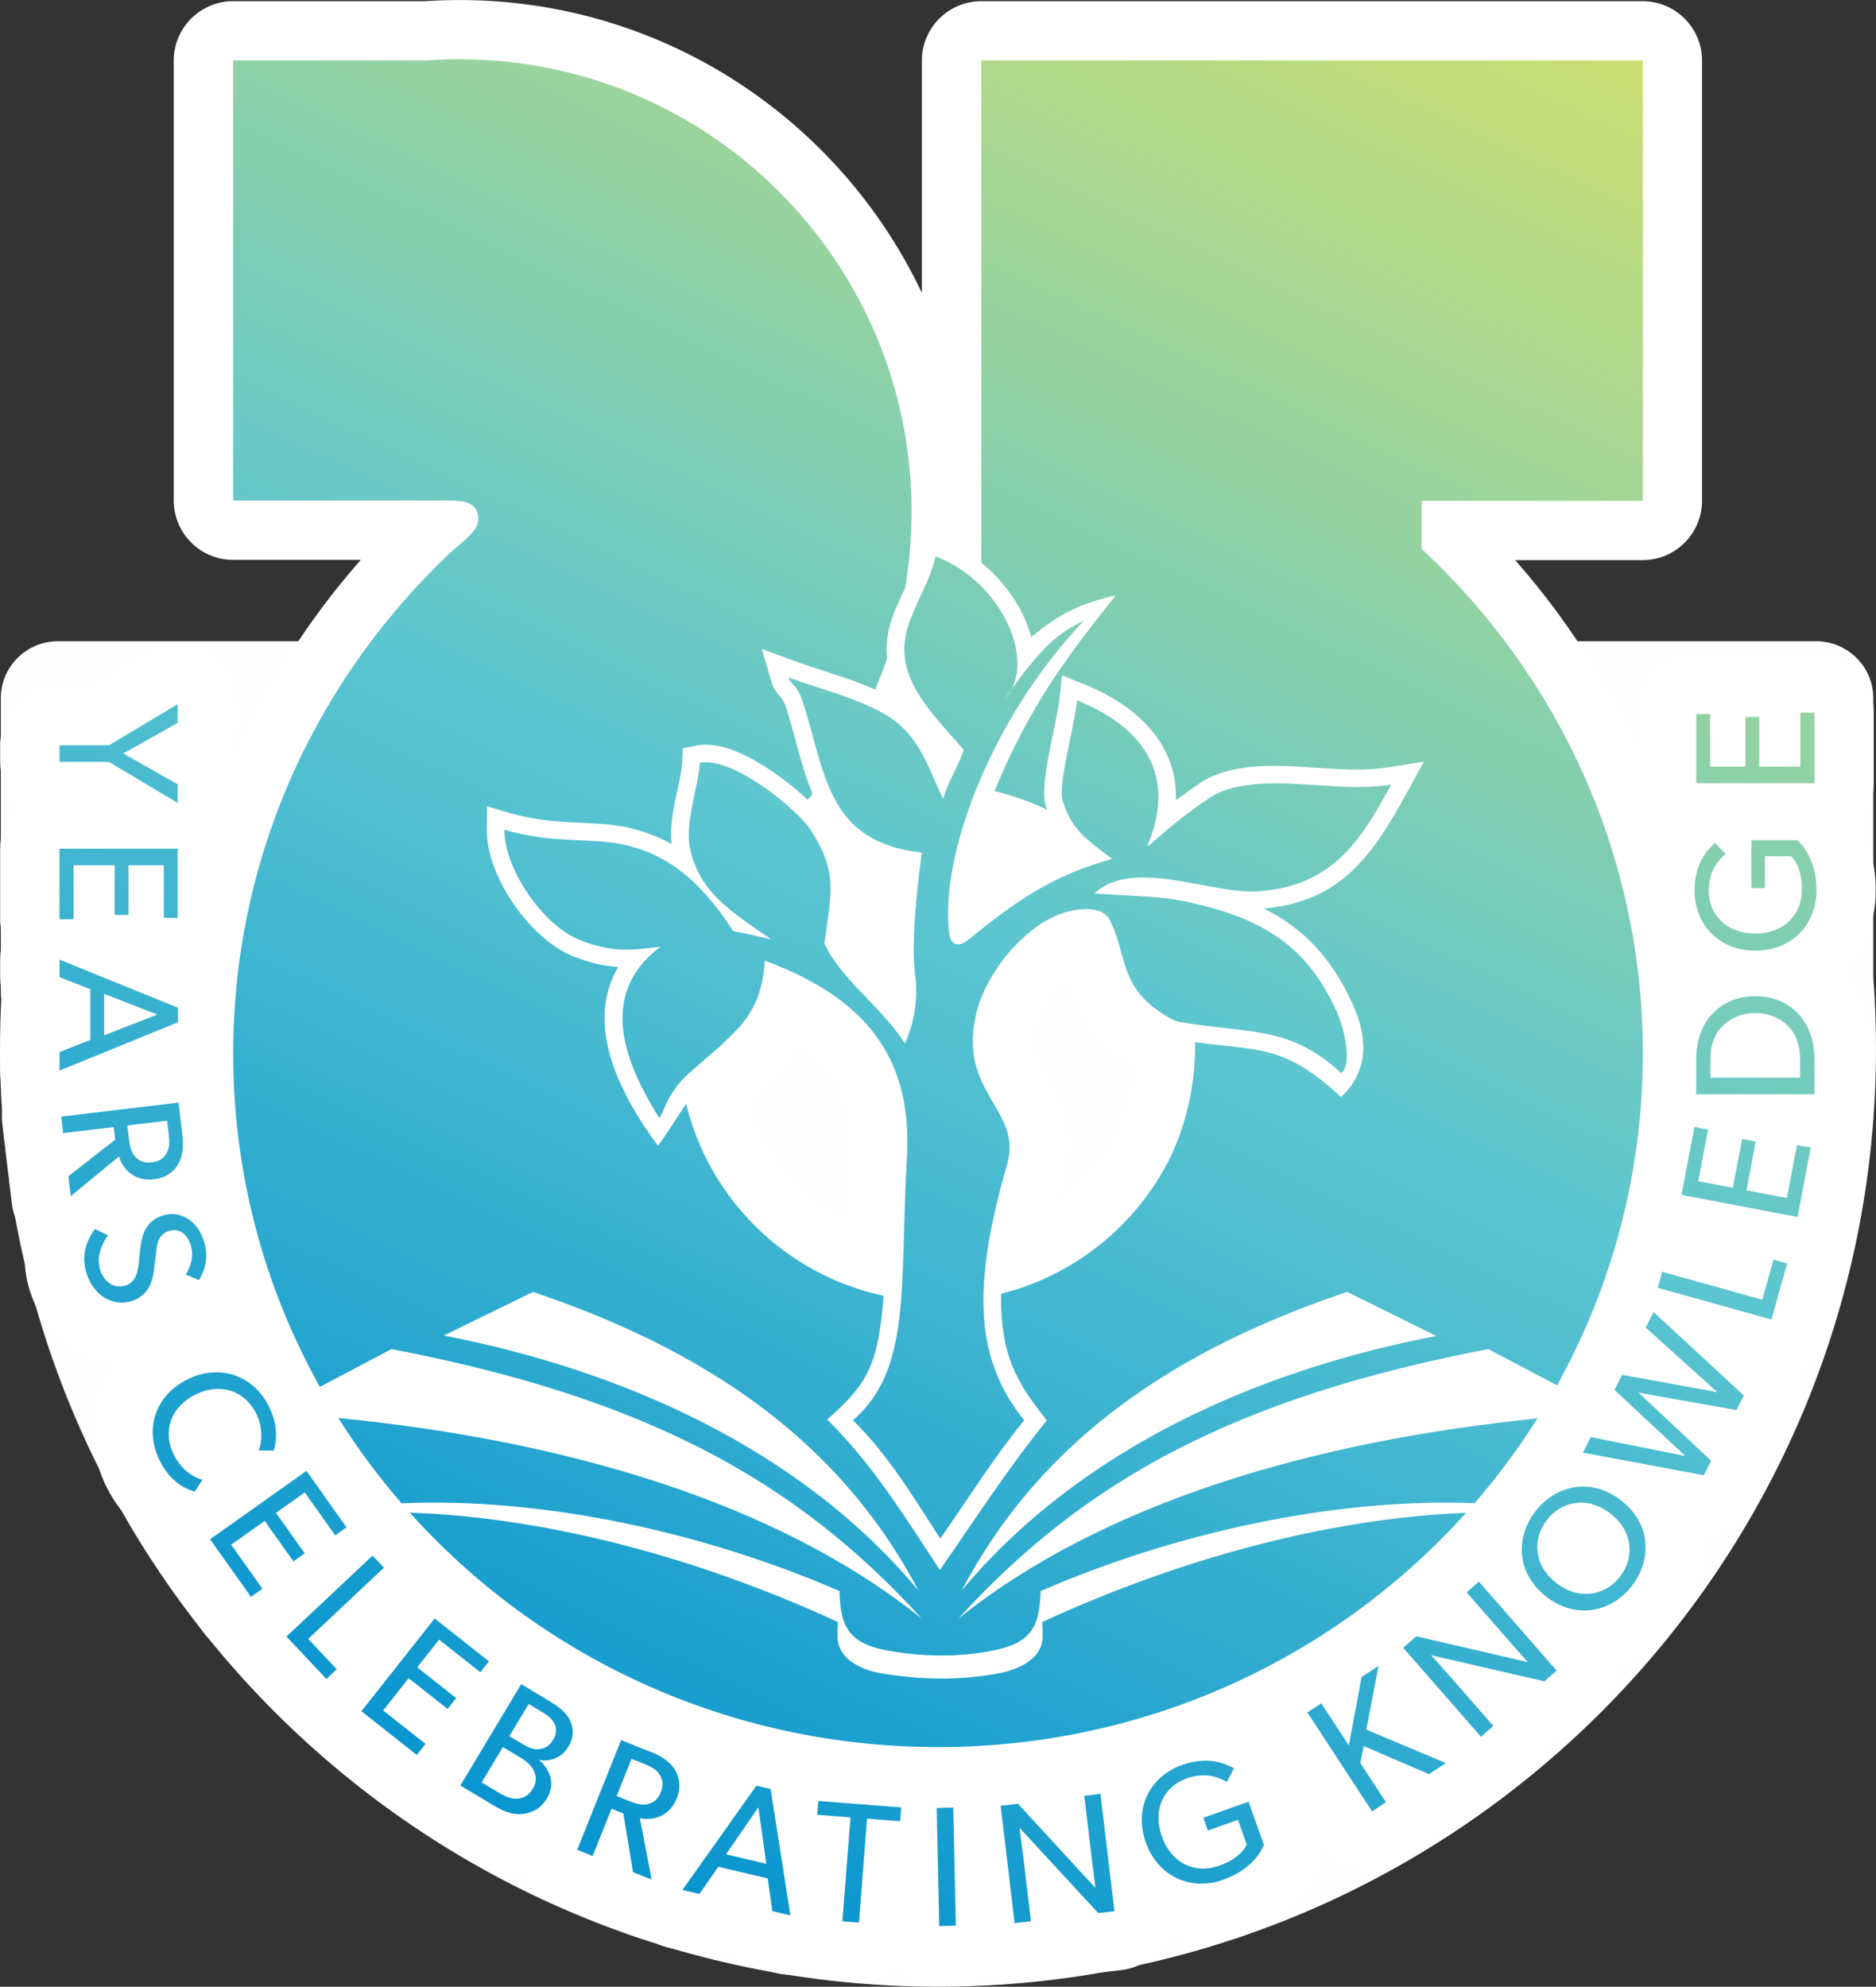
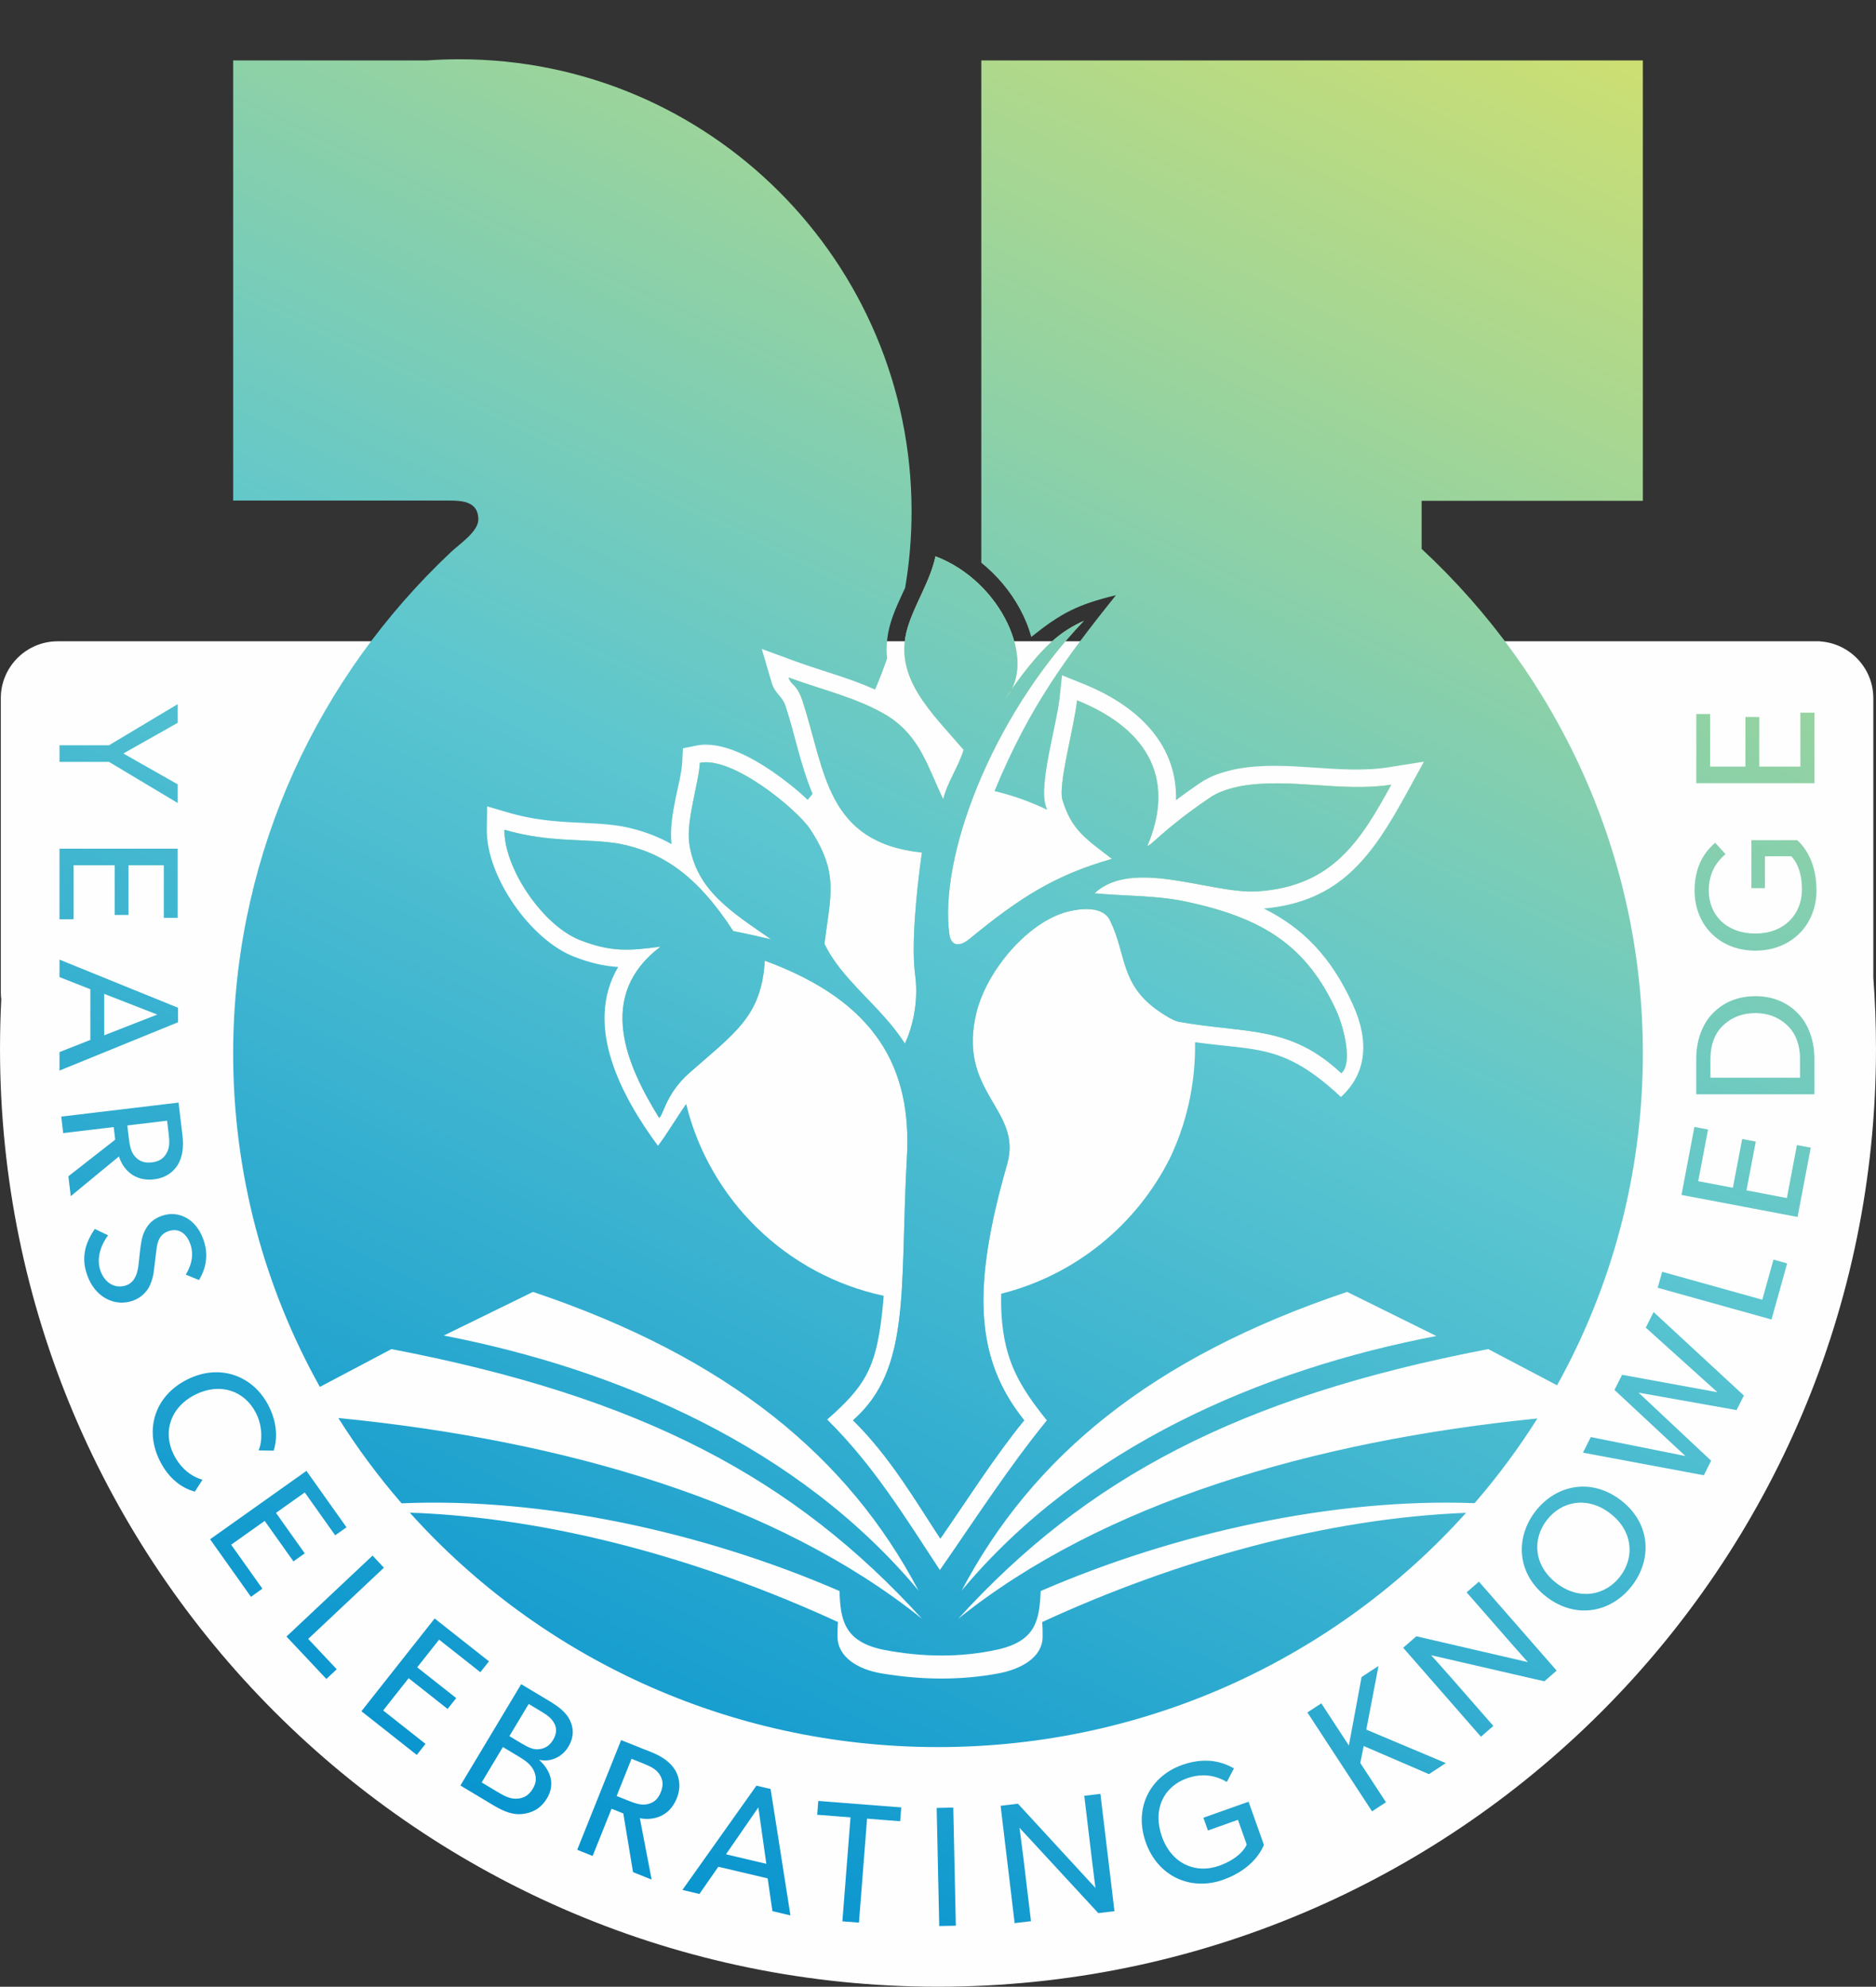
<svg xmlns="http://www.w3.org/2000/svg" xmlns:xlink="http://www.w3.org/1999/xlink" xml:space="preserve" width="50.692mm" height="53.686mm" version="1.1" style="shape-rendering:geometricPrecision; text-rendering:geometricPrecision; image-rendering:optimizeQuality; fill-rule:evenodd; clip-rule:evenodd" viewBox="0 0 977.3 1035.01">
  <rect x="0" y="0" width="977.3" height="1035.01" fill="#333333" stroke="none" />
  <defs>
    <style type="text/css">
   
    .str0 {stroke:#FEFEFE;stroke-width:1.47;stroke-miterlimit:22.926}
    .fil0 {fill:#FEFEFE}
    .fil3 {fill:white}
    .fil1 {fill:url(#id0)}
    .fil4 {fill:url(#id1)}
    .fil2 {fill:url(#id2)}
   
  </style>
    <linearGradient id="id0" gradientUnits="userSpaceOnUse" x1="728.13" y1="-30.19" x2="249.19" y2="971.24">
      <stop offset="0" style="stop-opacity:1; stop-color:#CDDF72" />
      <stop offset="0.502" style="stop-opacity:1; stop-color:#5CC6D0" />
      <stop offset="1" style="stop-opacity:1; stop-color:#0492CF" />
    </linearGradient>
    <linearGradient id="id1" gradientUnits="userSpaceOnUse" xlink:href="#id0" x1="728.13" y1="-30.19" x2="249.19" y2="971.25">
  </linearGradient>
    <linearGradient id="id2" gradientUnits="userSpaceOnUse" x1="475.08" y1="299.38" x2="410.22" y2="945.92">
      <stop offset="0" style="stop-opacity:1; stop-color:#CDDF72" />
      <stop offset="0.6" style="stop-opacity:1; stop-color:#5CC6D0" />
      <stop offset="1" style="stop-opacity:1; stop-color:#0492CF" />
    </linearGradient>
  </defs>
  <g id="Layer_x0020_1">
    <g id="_1848110183376">
      <path class="fil0 str0" d="M946.3 334.83c15.88,0 28.87,12.99 28.87,28.86l0 145.59c0.93,12.24 1.39,24.61 1.39,37.08 0,269.47 -218.44,487.91 -487.91,487.91 -269.47,0 -487.91,-218.45 -487.91,-487.91 0,-8.61 0.22,-17.17 0.66,-25.67 -0.16,-1.24 -0.24,-2.5 -0.24,-3.79l0 -153.22c0,-15.87 12.99,-28.86 28.87,-28.86l916.28 0z" />
      <g>
        <g>
-           <path class="fil1" d="M500.97 828.63c62.39,-74.77 156.11,-115.19 247.3,-132.62l-46.48 -22.98c-102.3,34.34 -164.19,86.14 -200.82,155.6zm-379.51 -797.14l0 229.29 112.94 0c6.65,0.02 14.77,0.6 14.77,9.83 0,6.33 -9.72,12.72 -14.33,17.07 -68.52,64.52 -111.7,154.89 -113.33,255.22l-0.05 0.09 0 0.19c0,0.61 0.02,1.21 0.03,1.82 -0.01,1.11 -0.02,2.22 -0.03,3.32l0 0.48c0,62.98 16.38,122.19 45.16,173.74l37.3 -19.7c130.59,25.01 209.9,67.44 276.33,140.45 -75.66,-60.72 -186.09,-92.97 -304.01,-104.54 9.85,15.65 20.87,30.5 32.95,44.44 73.34,-3.19 156.93,14.82 228.12,45.69 0.51,14.41 2.02,26.28 22.73,30.56 20.71,4.05 40.66,4.05 59.36,0 20.71,-4.54 21.99,-15.91 22.74,-30.56 70.5,-30.57 153.18,-48.53 226.02,-45.77 12,-13.85 22.94,-28.6 32.73,-44.13 -117.05,11.77 -226.53,43.99 -301.7,104.32 66.43,-73.01 145.75,-115.44 276.08,-140.45l35.86 18.86c28.49,-51.36 44.69,-110.27 44.69,-172.9 0,-103.58 -44.29,-196.95 -115.24,-262.84l0 -25.06 115.24 0 0 -229.4 -115.24 0 -229.4 0 0 156.61 0 105.05c8.15,6.57 15.03,14.76 20.01,23.88 2.49,4.55 4.59,9.57 6.02,14.78 15.8,-12.61 24.21,-16.87 44.1,-21.74 -25.53,32 -45,57.8 -63.25,102.05 9.58,2.27 18.76,5.56 27.43,9.74 -0.25,-0.72 -0.5,-1.46 -0.73,-2.22 -3.56,-11.33 5.76,-42.22 7.21,-55.77l1.29 -12.08 11.27 4.55c30.28,12.23 48.85,33.02 48.09,60.54 3.92,-2.95 7.9,-5.78 11.9,-8.51 5.76,-4.18 12.8,-6.33 19.82,-7.79l0.26 -0.05c26.54,-4.73 53.01,3.24 78.74,-0.8l18.44 -2.9 -8.97 16.37c-18.03,32.91 -34.65,56.6 -74.46,60.12 20.13,9.95 35.17,25.11 46.48,50.18 8.92,19.77 6.62,36.29 -6.29,47.98 -29.69,-27.76 -43.52,-24.01 -76,-28.54 0.01,0.65 0.02,1.3 0.02,1.96 0,21.05 -4.68,40.77 -13.04,58.32 -17.39,34.84 -49.39,61.1 -87.98,70.77 -0.09,3.71 -0.04,7.38 0.19,10.99 1.51,23.91 9.2,37.04 23.61,55.01 -20.03,24.55 -37.56,51.89 -55.73,77.94 -18.34,-27.9 -34.65,-54.64 -58.7,-78.39 19.63,-17.2 25.12,-26.65 28.38,-53.58 0.44,-3.61 0.78,-7.25 1.05,-10.9 -50.59,-10.78 -90.69,-49.89 -102.91,-99.93 -4.97,7.06 -10.01,15.67 -14.7,21.79 -18.75,-25.38 -38.85,-62.42 -20.69,-93.15 -7.18,-0.42 -14.27,-1.98 -22.93,-5.32 -22.73,-8.76 -45.85,-41.82 -45.54,-66.27l0.15 -12.07 11.59 3.38c10.21,2.98 20.19,4.22 30.76,4.83 9.45,0.54 19.07,0.6 28.49,2.29 9.44,1.87 17.76,4.98 25.25,9.13 -0.91,-7.71 0.62,-16.4 2.14,-23.94 1.16,-5.76 3.14,-13.04 3.42,-18.82l0.35 -7.11 6.97 -1.43c13.13,-2.7 29.14,6.29 39.61,13.46 5.35,3.66 12.47,9.11 18.45,14.8 0.85,-1.05 1.71,-2.11 2.56,-3.19 -6.14,-14.39 -9.14,-30.59 -13.94,-45.32 -1.98,-6.07 -5.58,-6.42 -7.4,-12.63l-5.14 -17.49 17.11 6.29c13.93,5.12 28.39,8.78 41.93,14.89 2.28,-5.31 4.37,-10.71 6.26,-16.21 -0.61,-5.84 -0.11,-11.86 1.71,-18.13 1.85,-6.37 4.83,-12.53 7.68,-18.67 2.2,-12.94 3.35,-26.24 3.35,-39.81 0,-130.09 -105.46,-235.55 -235.55,-235.55 -5.73,0 -11.41,0.21 -17.04,0.61l-100.85 0zm367.58 878.67l-0.38 0.01 -0.01 0c-109.55,0 -207.88,-47.23 -275.16,-122.12 73.58,2.49 152.6,24.48 223.07,56.99 -0.25,2.52 -0.25,5.05 -0.25,7.59 0,10.6 10.61,17.18 23.24,19.2 21.22,3.53 41.17,3.53 60.37,0 12.38,-2.28 23.24,-8.6 23.24,-19.2 0,-2.54 0,-5.06 -0.25,-7.59 69.75,-32.18 147.88,-54.06 220.82,-56.91 -67.2,74.75 -165.34,121.92 -274.69,122.03zm-10.55 -81.53c-62.39,-74.77 -156.1,-115.19 -247.29,-132.86l46.48 -22.74c102.05,34.34 164.19,86.14 200.81,155.6z" />
          <path class="fil2" d="M533.56 739.93c-25.52,-31.83 -27.53,-68.68 -8.84,-133.6 8.08,-28.54 -26.52,-37.14 -15.91,-79.31 5.56,-21.74 26.77,-46.73 47.24,-52.04 7.83,-2.02 18.69,-2.79 22.23,4.54 8.84,18.19 5.05,33.35 25.76,47.5 2.53,1.76 7.33,4.79 10.1,5.29 35.37,6.31 57.59,1.51 84.62,26.78 6.32,-5.55 0.76,-25.01 -2.27,-31.83 -15.66,-34.6 -38.39,-49 -78.81,-57.59 -15.41,-3.28 -31.58,-2.78 -47.49,-4.3 19.96,-18.69 60.62,0.51 84.88,-1.01 39.15,-2.53 53.79,-26.52 69.71,-55.57 -25.77,4.04 -53.05,-3.78 -78.55,0.77 -6.07,1.26 -11.88,3.03 -16.42,6.32 -23.75,16.16 -30.31,25 -32.08,24.75 13.89,-32.58 2.78,-59.87 -36.63,-75.78 -1.51,14.15 -10.1,44.21 -7.58,52.04 4.79,15.4 11.62,19.7 25.77,30.56 -29.3,8.33 -47.49,19.7 -74.52,41.92 -5.05,4.04 -9.09,3.29 -10.1,-2.02 -5.82,-40.16 21.47,-113.16 69.96,-163.93 -11.87,5.55 -21.47,12.12 -40.92,40.41 16.93,-18.69 -1.76,-60.88 -36.37,-74.01 -2.77,13.13 -10.86,24.76 -14.65,37.63 -7.33,25.52 12.38,43.44 29.3,63.15 -2.27,8.09 -8.58,17.17 -10.61,25.77 -8.08,-16.67 -11.87,-32.59 -29.04,-43.45 -15.41,-9.35 -34.36,-13.64 -51.53,-19.96 1.26,4.3 4.29,3.03 7.32,12.38 11.87,36.38 12.13,73.51 62.14,78.81 -3.03,21.21 -5.55,48.75 -3.53,63.66 2.02,14.9 -1.76,28.28 -5.31,35.87 -12.63,-19.72 -32.84,-32.84 -41.93,-52.04 3.29,-25.77 7.58,-36.88 -7.57,-59.87 -6.82,-10.11 -40.16,-37.89 -57.34,-34.36 -0.51,10.35 -7.08,29.55 -5.56,41.69 3.53,24.74 21.97,35.87 42.69,50.26 -6.57,-1.51 -13.13,-3.02 -19.7,-4.3 -19.2,-29.55 -37.39,-41.16 -59.11,-45.46 -16.93,-3.02 -35.87,-0.25 -60.12,-7.33 -0.25,19.96 19.95,50.02 39.66,57.59 15.66,6.06 25.01,5.55 41.67,3.29 -33.84,25.51 -17.68,61.89 -0.76,89.16 2.27,-1.25 3.29,-12.38 15.92,-23.5 23.74,-20.95 37.38,-29.29 39.15,-58.34 57.84,21.21 76.79,55.82 74.01,102.81 -3.79,67.95 2.53,109.84 -28.04,136.62 19.45,19.2 32.84,42.43 45.47,61.63 13.39,-19.2 28.04,-42.43 43.7,-61.63z" />
-           <path class="fil0" d="M92.56 408.59l-28.28 -16.06 28.28 -15.97 0 -9.72 -35.77 21.41 -25.78 0 0 8.65 25.78 0 35.77 21.41 0 -9.72zm-54.24 70.28l0 -28.1 21.41 0 0 25.87 7.23 0 0 -25.87 18.38 0 0 27.39 7.22 0 0 -36.04 -61.55 0 0 36.76 7.31 0zm54.42 53.69l0 -7.58 -61.73 -25.07 0 9.1 16.06 6.34 0 26.41 -16.06 6.33 0 9.63 61.73 -25.16zm-38.45 -14.81l27.66 10.8 -27.66 10.79 0 -21.59zm7.67 84.71c2.01,6.32 7.69,13.19 18.4,11.9 5.58,-0.67 9.73,-3.5 12.22,-7.48 2.4,-3.97 3.22,-9.1 2.49,-15.21l-2.06 -17.27 -61.12 7.31 1.03 8.59 26.31 -3.15 0.78 6.56 -24.41 19.09 1.24 10.36 25.11 -20.7zm17.17 3.07c-3.72,0.44 -6.34,-0.41 -8.7,-2.91 -2.28,-2.51 -2.84,-5.77 -3.35,-10.02l-0.75 -6.29 20.73 -2.48 0.75 6.29c0.51,4.25 0.72,7.55 -0.99,10.54 -1.62,2.98 -4.05,4.44 -7.68,4.87zm-11.08 72.44c4.47,-1.25 7.17,-3.85 8.96,-6.39 1.77,-2.62 2.74,-6.78 2.94,-8.04l1.51 -12.18c0.45,-4.02 1.39,-8.63 6.89,-10.16 5.5,-1.53 9.49,2.17 11.12,8.01 1.63,5.84 -0.44,11.05 -2.72,14.83l6.89 2.8c1.26,-2.11 5.61,-9.44 2.91,-19.15 -1.6,-5.76 -4.53,-9.94 -8.19,-12.44 -3.55,-2.44 -8.13,-3.57 -12.94,-2.23 -4.81,1.34 -7.6,3.97 -9.23,6.74 -1.72,2.8 -2.32,5.64 -2.56,7.1 -0.49,2.55 -0.98,7.13 -1.32,10.56 -0.36,3.34 -0.93,10.63 -7.11,12.36 -6.27,1.75 -11.41,-2.38 -13.2,-8.82 -1.79,-6.45 1.12,-13.28 4.32,-17.41l-6.95 -3.34c-2.47,3.75 -7.52,11.55 -4.63,21.94 1.65,5.93 4.65,10.37 8.69,13.23 4.26,2.98 9.46,4.03 14.62,2.59zm37.44 92.91c-5.71,-1.63 -11.3,-5.8 -14.95,-13.06 -5.93,-11.8 -1.76,-24.78 11.15,-31.26 12.92,-6.49 25.77,-2.16 31.74,9.72 3.84,7.65 2.94,15.8 1.31,19.31l7.86 0.15c1.43,-4.51 2.61,-12.89 -2.56,-23.18 -7.93,-15.79 -25.38,-22.5 -42.52,-13.89 -17.14,8.61 -22.29,26.37 -14.24,42.4 5.25,10.44 12.67,14.5 18.22,16l3.98 -6.19zm31.22 56.75l-16.27 -22.91 17.46 -12.4 14.98 21.1 5.89 -4.19 -14.98 -21.09 14.98 -10.64 15.86 22.33 5.89 -4.18 -20.87 -29.39 -50.19 35.65 21.28 29.96 5.96 -4.23zm38.72 41.97l-14.85 -15.79 39.44 -37.1 -5.93 -6.3 -44.84 42.18 20.78 22.09 5.39 -5.07zm46.26 38.9l-22.06 -17.41 13.27 -16.81 20.3 16.03 4.48 -5.67 -20.3 -16.03 11.39 -14.43 21.5 16.98 4.48 -5.67 -28.29 -22.33 -38.15 48.31 28.85 22.77 4.53 -5.74zm63.3 28.32c4.18,-6.96 2.25,-14.15 -4,-19.87l0.09 -0.15c5.26,1.28 11.61,-1.15 14.96,-6.74 3.3,-5.51 2.73,-10.12 0.76,-14.11 -2.01,-4.11 -6.06,-7.06 -11.04,-10.05l-14.23 -8.53 -31.65 52.79 17.14 10.27c5.81,3.49 10.53,5.17 15.38,4.54 4.85,-0.63 9.29,-2.65 12.59,-8.16zm3.13 -30.37c-2.3,3.82 -5.16,4.6 -7.7,4.85 -2.54,0.24 -5.17,-0.92 -8.85,-3.12l-6.2 -3.72 10.04 -16.76 6.81 4.08c3.44,2.06 5.13,3.59 6.4,5.81 1.24,2.1 1.73,5.1 -0.52,8.85zm-10.6 25.48c-2.02,3.37 -4.62,4.93 -8.28,5.13 -3.66,0.2 -6.99,-1.7 -10.36,-3.72l-7.96 -4.77 11.05 -18.44 7.96 4.77c3.37,2.02 6.57,4.14 8.11,7.46 1.55,3.32 1.48,6.19 -0.53,9.56zm55.82 15.29c6.51,1.26 15.26,-0.43 19.27,-10.45 2.09,-5.22 1.59,-10.22 -0.71,-14.31 -2.33,-4.01 -6.44,-7.19 -12.16,-9.48l-16.15 -6.47 -22.88 57.15 8.03 3.22 9.85 -24.6 6.13 2.45 5.06 30.57 9.69 3.88 -6.14 -31.96zm10.92 -13.6c-1.39,3.48 -3.4,5.37 -6.73,6.24 -3.3,0.79 -6.43,-0.27 -10.4,-1.86l-5.88 -2.36 7.76 -19.38 5.88 2.36c3.98,1.59 6.97,2.98 8.78,5.91 1.84,2.85 1.95,5.68 0.59,9.08zm57.19 -1.63l-7.38 -1.74 -38.56 54.34 8.86 2.09 9.85 -14.18 25.7 6.05 2.48 17.08 9.38 2.21 -10.33 -65.86zm-23.23 34.03l16.85 -24.44 4.16 29.39 -21.01 -4.95zm91.29 -24.44l-43.23 -3.37 -0.56 7.2 17.34 1.35 -4.22 54.17 8.63 0.67 4.22 -54.17 17.26 1.35 0.56 -7.2zm27.11 0.09l-8.65 0.19 1.32 61.54 8.65 -0.19 -1.32 -61.54zm76.66 -7.14l-8.42 1.01 3.88 32.42c0.96,8.06 1.95,15.58 1.95,15.58l-40.38 -43.87 -9.03 1.08 7.31 61.12 8.51 -1.02 -3.89 -32.51c-0.95,-7.97 -2.12,-16.19 -2.12,-16.19l41.08 44.5 8.41 -1.01 -7.31 -61.12zm77.17 4.08l-23.54 8.37 2.36 6.64 15.64 -5.56 4.57 12.86c0,0 -2.41,6.82 -14.43,11.09 -12.1,4.3 -24.65,-0.9 -29.73,-15.19 -5.08,-14.29 1.04,-26.12 12.98,-30.36 9.08,-3.23 15.95,-0.94 20.83,1.87l3.72 -7.1c-2.99,-1.49 -12.16,-7.04 -27.04,-1.75 -16.48,5.86 -25.33,22.25 -18.9,40.33 6.42,18.07 23.7,25.38 40.26,19.49 16.48,-5.86 20.58,-16.69 21.28,-18.17l-8 -22.53zm61.33 -37.56l6.36 -33.15 -8.81 5.76 -6.63 35.67 -14.35 -21.95 -7.25 4.73 33.68 51.52 7.24 -4.73 -13.38 -20.46 1.79 -8.85 33.99 14.66 8.81 -5.76 -41.46 -17.45zm58.66 -77.08l-6.38 5.58 21.48 24.58c5.34,6.11 10.4,11.76 10.4,11.76l-58.08 -13.46 -6.85 5.99 40.51 46.35 6.45 -5.64 -21.54 -24.65c-5.28,-6.05 -10.88,-12.18 -10.88,-12.18l59.02 13.59 6.38 -5.58 -40.5 -46.35zm73.96 -42.41c-15.63,-12.02 -33.98,-7.91 -44.54,5.81 -10.55,13.72 -9.82,32.52 5.81,44.54 15.63,12.02 33.99,7.91 44.54,-5.81 10.55,-13.72 9.82,-32.52 -5.81,-44.54zm-5.53 6.89c11.88,9.14 12.78,22.89 5.11,32.86 -7.62,9.9 -21.19,12.62 -33.07,3.49 -11.95,-9.19 -12.78,-22.89 -5.11,-32.86 7.67,-9.97 21.12,-12.68 33.07,-3.49zm18.51 -96.8l37.35 33.64 -49.68 -9.08 -3.96 7.89 36.94 34.43 -49.28 -9.88 -4.09 8.13 62.98 11.77 3.8 -7.57 -37.81 -35.47 51.06 9.08 3.8 -7.57 -47.04 -43.5 -4.08 8.13zm66.52 -35.46l-5.82 20.88 -52.16 -14.54 -2.32 8.33 59.29 16.53 8.15 -29.22 -7.13 -1.99zm12.22 -59.67l-5.25 27.61 -21.03 -4 4.83 -25.42 -7.1 -1.35 -4.83 25.41 -18.05 -3.43 5.12 -26.91 -7.1 -1.35 -6.73 35.41 60.47 11.5 6.87 -36.11 -7.19 -1.36zm-21.68 -77.56c-11.51,0 -18.64,5.09 -22.75,9.55 -4.1,4.46 -8.03,12.31 -8.03,23.02l0 18.56 61.56 0 0 -18.56c0,-10.71 -3.93,-18.56 -8.03,-23.02 -4.1,-4.46 -11.24,-9.55 -22.75,-9.55zm0 8.83c8.92,0 14.36,3.93 17.57,7.31 3.21,3.39 5.71,8.92 5.71,16.42l0 9.9 -46.66 0 0 -9.9c0,-7.49 2.5,-13.02 5.71,-16.42 3.21,-3.39 8.74,-7.31 17.66,-7.31zm-2.05 -90.09l0 24.98 7.05 0 0 -16.59 13.65 0c0,0 5.62,4.55 5.62,17.31 0,12.85 -9.1,22.93 -24.27,22.93 -15.16,0 -24.26,-9.73 -24.26,-22.39 0,-9.64 4.46,-15.35 8.74,-19l-5.44 -5.89c-2.41,2.32 -10.7,9.1 -10.7,24.89 0,17.48 12.49,31.31 31.67,31.31 19.18,0 31.85,-13.83 31.85,-31.4 0,-17.49 -8.83,-24.98 -9.99,-26.14l-23.91 0zm25.51 -66.45l0 28.1 -21.41 0 0 -25.87 -7.23 0 0 25.87 -18.38 0 0 -27.39 -7.23 0 0 36.04 61.56 0 0 -36.75 -7.32 0z" />
        </g>
-         <path class="fil3" d="M852.78 390.12l0 -18.15c0,-17.01 13.88,-30.88 30.88,-30.88l7.22 0c4.11,0 8.03,0.81 11.61,2.27 2.18,-0.49 4.45,-0.75 6.77,-0.75l7.22 0c2.66,0 5.25,0.35 7.72,0.98 4.13,-2.06 8.79,-3.22 13.69,-3.22l7.32 0c17.01,0 30.88,13.88 30.88,30.88l0 36.76c0,7.92 -3.01,15.16 -7.94,20.63 6.11,10.46 9.01,22.6 9.01,35.2 0,17.32 -6.53,32.58 -17.34,43.67 0.03,0.02 0.04,0.04 0.07,0.07 10.91,11.86 16.2,27.98 16.2,43.95l0 18.55c0,5.73 -1.58,11.11 -4.32,15.72 2.44,5.57 3.06,11.54 1.86,17.85l-6.87 36.11c-0.88,4.67 -2.79,8.89 -5.44,12.49 0.9,4.58 0.78,9.42 -0.56,14.22l-8.15 29.22c-2.4,8.61 -8.26,15.36 -15.67,19.17 3.53,8.14 3.38,17.56 -0.87,26.02l-3.8 7.57c-2.4,4.78 -5.82,8.69 -9.9,11.55 0.13,4.99 -0.97,10.07 -3.36,14.86l-3.8 7.57c-5.38,10.7 -15.9,17.06 -27.46,17.03 1.78,15.48 -2.46,31.67 -13.09,45.48 -8.86,11.52 -20.45,19.17 -33,22.69 0.82,9.49 -2.72,19.23 -10.41,25.95l-6.38 5.58c-5.01,4.38 -10.82,6.93 -17.01,7.54 -1.47,5.91 -4.69,11.43 -9.61,15.72l-6.45 5.63c-3.6,3.14 -7.74,5.3 -12.07,6.49 -2.34,3.84 -5.58,7.18 -9.62,9.82l-8.81 5.76c-4.07,2.67 -8.46,4.3 -12.95,4.89 -2.31,3.8 -5.48,7.16 -9.45,9.75l-7.25 4.74c-13.99,9.14 -32.77,5.42 -42.25,-8.21 0.01,4.4 -1,8.73 -2.99,12.92 -7.45,16.57 -21.73,28.1 -38.92,34.21 -13.45,4.78 -27.1,4.9 -39.37,1.15 -4.52,8.92 -13.25,15.49 -23.89,16.76l-8.42 1.01c-6.6,0.79 -12.83,-0.38 -18.28,-3.35 -4.55,4.04 -10.32,6.78 -16.8,7.55l-8.51 1.01c-6.36,0.76 -12.5,-0.48 -17.8,-3.23 -4.6,2.92 -10.01,4.66 -15.83,4.79l-8.65 0.19c-8.77,0.19 -16.8,-3.33 -22.55,-9.11 -6,5.08 -13.91,7.89 -22.34,7.24l-8.63 -0.67c-5.21,-0.41 -10.03,-2.09 -14.16,-4.74 -5.49,2.01 -11.49,2.36 -17.6,0.91l-9.37 -2.21c-7.21,-1.69 -13.25,-5.65 -17.45,-11.13 -6.19,3.03 -13.37,3.87 -20.57,2.18l-8.86 -2.09c-3.89,-0.92 -7.42,-2.45 -10.51,-4.56 -3.31,-0.2 -6.65,-0.94 -9.93,-2.25l-9.69 -3.88c-3.78,-1.51 -7.1,-3.62 -9.87,-6.23 -3.72,-0.03 -7.5,-0.74 -11.17,-2.2l-8.03 -3.21c-7.84,-3.14 -13.69,-9.17 -16.83,-16.39 -11.28,0.51 -21.48,-3.14 -31.27,-9.01l-17.14 -10.28c-4.95,-2.97 -8.76,-7.12 -11.31,-11.88 -5.2,-0.74 -10.28,-2.82 -14.68,-6.3l-28.85 -22.78c-4.11,-3.24 -7.16,-7.32 -9.12,-11.81 -4.62,-1.57 -8.94,-4.26 -12.51,-8.05l-20.79 -22.1c-3.62,-3.84 -6.05,-8.38 -7.32,-13.16 -5.4,-2.11 -10.27,-5.77 -13.87,-10.83l-21.29 -29.97c-4.15,-5.83 -5.96,-12.64 -5.65,-19.3 -9.81,-6.02 -17.59,-14.92 -22.93,-25.56 -11.35,-22.59 -8.51,-47.32 5.48,-65.49 -9.06,-0.43 -17.89,-3.44 -25.51,-8.81 -10.4,-7.32 -17.26,-18.02 -20.66,-30.18 -2.54,-9.08 -2.64,-17.77 -0.75,-26.09 -4.42,-4.66 -7.24,-10.67 -8.06,-17.52l-1.24 -10.36c-0.48,-4.05 -0.23,-7.97 0.72,-11.65 -1.76,-3.29 -2.95,-6.95 -3.42,-10.88l-1.02 -8.59c-0.6,-5.05 0.07,-9.96 1.74,-14.43 -1.87,-4 -2.85,-8.46 -2.85,-13.21l0 -9.63c0,-7.41 2.46,-14.2 6.83,-19.54 -4.37,-5.33 -6.83,-12.12 -6.83,-19.54l0 -9.1c0,-3.77 0.61,-7.35 1.8,-10.66 -1.16,-3.25 -1.8,-6.74 -1.8,-10.38l0 -36.76c0,-8.91 3.81,-16.96 9.88,-22.61 -6.07,-5.64 -9.88,-13.69 -9.88,-22.6l0 -8.66c0,-17.01 13.88,-30.88 30.88,-30.88l17.25 0 28.44 -17.02c9.81,-5.86 21.15,-6 31.09,-0.37 9.94,5.64 15.65,15.44 15.65,26.87l0 9.73c0,5.88 -1.51,11.34 -4.35,16.02 0.9,1.48 1.66,3.04 2.29,4.67 16.28,-38.3 38.73,-73.94 66.64,-105.59l-66.57 0c-17.01,0 -30.88,-13.88 -30.88,-30.88l0 -229.29c0,-17.01 13.88,-30.88 30.88,-30.88l99.79 0c6.02,-0.4 12.07,-0.61 18.11,-0.61 106.42,0 198.28,62.41 240.97,152.62l0 -121.13c0,-17.01 13.87,-30.88 30.88,-30.88l344.64 0c17.01,0 30.88,13.88 30.88,30.88l0 229.41c0,17.01 -13.87,30.88 -30.88,30.88l-66.48 0c26.14,29.66 47.47,62.8 63.43,98.35zm-261.6 165.38c-1.57,-0.97 -3.11,-1.97 -4.61,-2.99 -14.04,-9.62 -23.38,-21.44 -29.02,-37.48 -0.62,-1.79 -1.19,-3.68 -1.73,-5.61 -7.8,6.5 -15.27,18.03 -17.08,25.19 -6.43,25.42 27.99,37.21 15.67,80.24 -1.07,3.73 -2.16,7.56 -3.22,11.46 12.81,-9.62 23.36,-22.14 30.6,-36.61 5.1,-10.71 8.24,-22.28 9.4,-34.19zm-150.7 79.86c0.26,-11.41 0.48,-22.78 1.11,-33.81 1.59,-27.93 -6.95,-45.15 -24.64,-57.62 -6.9,10.86 -16.41,19.73 -27.86,29.83 8.25,26.74 27.02,48.87 51.39,61.61z" />
        <path class="fil4" d="M500.97 828.63c62.39,-74.77 156.1,-115.18 247.3,-132.63l-46.48 -22.97c-102.3,34.34 -164.19,86.13 -200.82,155.6zm-408.41 -420.03l-28.28 -16.06 28.28 -15.97 0 -9.73 -35.77 21.41 -25.79 0 0 8.66 25.79 0 35.77 21.41 0 -9.72zm-54.24 70.28l0 -28.1 21.42 0 0 25.87 7.22 0 0 -25.87 18.38 0 0 27.39 7.22 0 0 -36.04 -61.56 0 0 36.76 7.31 0zm54.42 53.69l0 -7.58 -61.74 -25.07 0 9.1 16.06 6.33 0 26.41 -16.06 6.34 0 9.63 61.74 -25.16zm-38.46 -14.81l27.66 10.79 -27.66 10.8 0 -21.59zm7.68 84.71c2.01,6.32 7.68,13.19 18.41,11.9 5.58,-0.67 9.73,-3.5 12.22,-7.48 2.4,-3.97 3.22,-9.1 2.49,-15.21l-2.06 -17.28 -61.12 7.31 1.02 8.59 26.31 -3.14 0.79 6.55 -24.4 19.09 1.24 10.36 25.11 -20.7zm17.17 3.07c-3.72,0.44 -6.34,-0.41 -8.7,-2.91 -2.28,-2.52 -2.85,-5.77 -3.36,-10.02l-0.74 -6.29 20.72 -2.48 0.75 6.29c0.51,4.25 0.73,7.55 -0.98,10.54 -1.62,2.98 -4.06,4.44 -7.68,4.88zm-11.09 72.44c4.48,-1.25 7.18,-3.85 8.97,-6.39 1.77,-2.63 2.74,-6.79 2.95,-8.05l1.51 -12.18c0.45,-4.02 1.39,-8.63 6.89,-10.16 5.51,-1.54 9.5,2.17 11.13,8.01 1.63,5.85 -0.44,11.05 -2.72,14.84l6.89 2.8c1.27,-2.11 5.62,-9.43 2.91,-19.14 -1.6,-5.76 -4.53,-9.95 -8.2,-12.45 -3.55,-2.43 -8.12,-3.57 -12.93,-2.22 -4.82,1.34 -7.6,3.97 -9.24,6.74 -1.73,2.8 -2.32,5.65 -2.56,7.1 -0.49,2.55 -0.98,7.14 -1.32,10.56 -0.37,3.34 -0.93,10.63 -7.12,12.35 -6.27,1.75 -11.4,-2.38 -13.2,-8.82 -1.79,-6.45 1.12,-13.28 4.32,-17.41l-6.95 -3.34c-2.47,3.75 -7.53,11.54 -4.62,21.94 1.65,5.93 4.65,10.37 8.69,13.23 4.25,2.99 9.46,4.03 14.61,2.6zm37.44 92.91c-5.71,-1.62 -11.31,-5.8 -14.95,-13.06 -5.93,-11.8 -1.76,-24.78 11.15,-31.26 12.92,-6.5 25.77,-2.17 31.74,9.71 3.84,7.66 2.94,15.8 1.31,19.31l7.86 0.15c1.42,-4.51 2.61,-12.89 -2.56,-23.18 -7.93,-15.78 -25.38,-22.5 -42.51,-13.88 -17.14,8.61 -22.29,26.38 -14.24,42.4 5.24,10.44 12.67,14.5 18.22,16l3.98 -6.19zm31.22 56.75l-16.27 -22.91 17.46 -12.39 14.98 21.09 5.89 -4.19 -14.98 -21.09 14.99 -10.64 15.85 22.33 5.89 -4.18 -20.87 -29.39 -50.19 35.64 21.29 29.97 5.96 -4.24zm38.72 41.97l-14.86 -15.8 39.45 -37.1 -5.93 -6.31 -44.84 42.18 20.79 22.1 5.39 -5.07zm46.25 38.89l-22.06 -17.42 13.27 -16.8 20.3 16.03 4.48 -5.67 -20.31 -16.03 11.4 -14.42 21.49 16.97 4.48 -5.67 -28.29 -22.33 -38.15 48.32 28.84 22.77 4.53 -5.74zm63.3 28.32c4.17,-6.96 2.24,-14.15 -4,-19.87l0.09 -0.15c5.26,1.28 11.62,-1.15 14.96,-6.73 3.3,-5.51 2.74,-10.12 0.76,-14.11 -2.01,-4.11 -6.06,-7.07 -11.04,-10.05l-14.23 -8.53 -31.66 52.8 17.14 10.28c5.82,3.49 10.53,5.16 15.38,4.53 4.85,-0.62 9.28,-2.64 12.59,-8.16zm3.13 -30.37c-2.29,3.82 -5.15,4.61 -7.69,4.85 -2.54,0.24 -5.18,-0.92 -8.85,-3.12l-6.19 -3.72 10.05 -16.75 6.81 4.08c3.45,2.06 5.13,3.59 6.41,5.81 1.23,2.1 1.73,5.1 -0.52,8.85zm-10.59 25.48c-2.02,3.36 -4.61,4.92 -8.27,5.13 -3.66,0.2 -6.99,-1.69 -10.36,-3.71l-7.96 -4.77 11.06 -18.44 7.96 4.77c3.36,2.02 6.56,4.14 8.11,7.46 1.55,3.32 1.49,6.19 -0.53,9.56zm55.82 15.29c6.51,1.26 15.26,-0.42 19.27,-10.45 2.09,-5.22 1.59,-10.22 -0.71,-14.32 -2.33,-4.01 -6.45,-7.19 -12.16,-9.47l-16.15 -6.47 -22.88 57.15 8.03 3.22 9.85 -24.6 6.13 2.45 5.06 30.57 9.69 3.88 -6.13 -31.96zm10.92 -13.6c-1.39,3.48 -3.4,5.37 -6.72,6.24 -3.3,0.79 -6.43,-0.26 -10.41,-1.86l-5.88 -2.36 7.76 -19.38 5.88 2.36c3.98,1.59 6.97,2.99 8.77,5.91 1.84,2.86 1.95,5.69 0.6,9.08zm57.19 -1.63l-7.38 -1.74 -38.56 54.34 8.86 2.09 9.85 -14.18 25.7 6.05 2.48 17.08 9.38 2.21 -10.32 -65.85zm-23.23 34.02l16.85 -24.43 4.16 29.39 -21.01 -4.96zm91.3 -24.43l-43.23 -3.37 -0.56 7.21 17.35 1.35 -4.23 54.17 8.63 0.67 4.22 -54.17 17.25 1.35 0.56 -7.21zm27.1 0.09l-8.65 0.19 1.33 61.54 8.65 -0.19 -1.33 -61.54zm76.66 -7.14l-8.42 1.01 3.88 32.42c0.96,8.07 1.95,15.58 1.95,15.58l-40.38 -43.87 -9.03 1.08 7.3 61.12 8.51 -1.01 -3.89 -32.51c-0.96,-7.98 -2.12,-16.19 -2.12,-16.19l41.08 44.5 8.42 -1.01 -7.31 -61.12zm77.17 4.08l-23.53 8.36 2.36 6.64 15.63 -5.56 4.57 12.86c0,0 -2.4,6.82 -14.42,11.09 -12.11,4.3 -24.66,-0.9 -29.74,-15.19 -5.07,-14.28 1.04,-26.12 12.98,-30.36 9.07,-3.23 15.94,-0.94 20.83,1.87l3.72 -7.1c-2.98,-1.5 -12.16,-7.04 -27.04,-1.75 -16.47,5.86 -25.32,22.25 -18.9,40.33 6.42,18.07 23.7,25.38 40.26,19.5 16.47,-5.86 20.57,-16.69 21.28,-18.17l-8 -22.53zm61.33 -37.56l6.36 -33.15 -8.81 5.76 -6.63 35.67 -14.35 -21.95 -7.25 4.74 33.68 51.52 7.25 -4.74 -13.38 -20.46 1.78 -8.84 33.99 14.66 8.81 -5.76 -41.46 -17.45zm58.66 -77.08l-6.38 5.58 21.48 24.58c5.34,6.11 10.4,11.76 10.4,11.76l-58.08 -13.46 -6.86 5.99 40.51 46.35 6.45 -5.63 -21.55 -24.66c-5.28,-6.04 -10.87,-12.18 -10.87,-12.18l59.02 13.59 6.38 -5.58 -40.5 -46.35zm73.96 -42.41c-15.63,-12.02 -33.99,-7.91 -44.54,5.81 -10.55,13.71 -9.82,32.51 5.81,44.53 15.63,12.02 33.99,7.91 44.54,-5.81 10.55,-13.72 9.82,-32.52 -5.81,-44.53zm-5.53 6.89c11.88,9.14 12.79,22.89 5.11,32.86 -7.62,9.9 -21.19,12.62 -33.07,3.49 -11.94,-9.2 -12.78,-22.89 -5.11,-32.86 7.67,-9.97 21.12,-12.68 33.07,-3.49zm18.51 -96.8l37.34 33.64 -49.68 -9.09 -3.97 7.89 36.94 34.43 -49.28 -9.88 -4.08 8.13 62.97 11.77 3.8 -7.57 -37.81 -35.47 51.06 9.08 3.81 -7.57 -47.03 -43.5 -4.08 8.13zm66.52 -35.46l-5.83 20.89 -52.16 -14.54 -2.33 8.33 59.29 16.53 8.15 -29.22 -7.13 -1.99zm12.22 -59.67l-5.24 27.6 -21.04 -4 4.84 -25.42 -7.1 -1.35 -4.83 25.42 -18.06 -3.43 5.12 -26.91 -7.1 -1.35 -6.73 35.41 60.47 11.49 6.87 -36.11 -7.19 -1.36zm-21.68 -77.56c-11.5,0 -18.64,5.09 -22.75,9.55 -4.1,4.46 -8.03,12.31 -8.03,23.02l0 18.55 61.56 0 0 -18.55c0,-10.71 -3.93,-18.56 -8.03,-23.02 -4.11,-4.46 -11.24,-9.55 -22.75,-9.55zm0 8.83c8.93,0 14.36,3.92 17.58,7.31 3.21,3.39 5.7,8.92 5.7,16.42l0 9.9 -46.66 0 0 -9.9c0,-7.49 2.5,-13.03 5.71,-16.42 3.22,-3.4 8.75,-7.31 17.66,-7.31zm-2.05 -90.09l0 24.98 7.05 0 0 -16.6 13.65 0c0,0 5.63,4.56 5.63,17.31 0,12.84 -9.11,22.93 -24.27,22.93 -15.17,0 -24.26,-9.73 -24.26,-22.39 0,-9.64 4.46,-15.35 8.75,-19l-5.45 -5.89c-2.41,2.31 -10.7,9.1 -10.7,24.89 0,17.48 12.49,31.31 31.67,31.31 19.18,0 31.85,-13.83 31.85,-31.4 0,-17.49 -8.83,-24.98 -10,-26.14l-23.91 0zm25.52 -66.44l0 28.1 -21.41 0 0 -25.87 -7.22 0 0 25.87 -18.38 0 0 -27.39 -7.22 0 0 36.04 61.56 0 0 -36.76 -7.32 0zm-404.34 368.67c-25.51,-31.83 -27.54,-68.68 -8.84,-133.6 8.08,-28.54 -26.53,-37.14 -15.92,-79.31 5.56,-21.74 26.77,-46.73 47.23,-52.04 7.84,-2.01 18.69,-2.78 22.23,4.54 8.84,18.19 5.05,33.35 25.77,47.5 2.53,1.76 7.33,4.79 10.1,5.29 35.36,6.31 57.59,1.51 84.62,26.78 6.32,-5.55 0.75,-25.02 -2.27,-31.83 -15.66,-34.6 -38.39,-49.01 -78.8,-57.59 -15.41,-3.29 -31.58,-2.78 -47.49,-4.3 19.95,-18.69 60.62,0.51 84.87,-1.01 39.15,-2.53 53.8,-26.52 69.72,-55.58 -25.77,4.05 -53.05,-3.77 -78.56,0.77 -6.06,1.26 -11.88,3.03 -16.42,6.32 -23.75,16.16 -30.31,25.01 -32.07,24.75 13.88,-32.58 2.77,-59.87 -36.63,-75.78 -1.51,14.15 -10.1,44.21 -7.58,52.04 4.79,15.4 11.62,19.7 25.77,30.56 -29.3,8.33 -47.49,19.7 -74.52,41.92 -5.05,4.04 -9.1,3.29 -10.1,-2.02 -5.82,-40.16 21.47,-113.16 69.96,-163.93 -11.87,5.55 -21.47,12.12 -40.92,40.41 16.93,-18.69 -1.76,-60.88 -36.37,-74.01 -2.77,13.13 -10.86,24.75 -14.65,37.63 -7.33,25.52 12.38,43.45 29.29,63.15 -2.27,8.08 -8.58,17.17 -10.61,25.77 -8.08,-16.67 -11.87,-32.59 -29.04,-43.45 -15.41,-9.35 -34.36,-13.64 -51.53,-19.96 1.26,4.3 4.3,3.03 7.32,12.38 11.88,36.38 12.13,73.51 62.14,78.81 -3.03,21.21 -5.55,48.75 -3.53,63.66 2.02,14.9 -1.77,28.28 -5.31,35.87 -12.62,-19.72 -32.84,-32.84 -41.93,-52.04 3.29,-25.77 7.58,-36.89 -7.57,-59.87 -6.82,-10.1 -40.17,-37.89 -57.35,-34.36 -0.5,10.36 -7.07,29.56 -5.56,41.69 3.54,24.75 21.97,35.86 42.69,50.26 -6.57,-1.51 -13.13,-3.03 -19.7,-4.3 -19.2,-29.55 -37.39,-41.16 -59.1,-45.46 -16.93,-3.03 -35.87,-0.25 -60.13,-7.32 -0.24,19.96 19.96,50.02 39.67,57.59 15.66,6.05 25,5.55 41.67,3.29 -33.85,25.52 -17.68,61.89 -0.76,89.16 2.28,-1.25 3.29,-12.38 15.92,-23.5 23.75,-20.95 37.38,-29.29 39.15,-58.34 57.85,21.22 76.79,55.82 74.01,102.81 -3.79,67.95 2.53,109.83 -28.04,136.63 19.44,19.2 32.84,42.43 45.47,61.62 13.38,-19.19 28.03,-42.43 43.7,-61.62zm-412.1 -708.45l0 229.29 112.94 0c6.65,0.02 14.78,0.6 14.78,9.83 0,6.33 -9.71,12.73 -14.33,17.06 -68.52,64.53 -111.7,154.9 -113.33,255.22l-0.06 0.09 0 0.19c0.01,0.61 0.03,1.21 0.03,1.82 -0.01,1.11 -0.02,2.22 -0.03,3.33l0 0.47c0,62.98 16.39,122.19 45.17,173.74l37.3 -19.7c130.59,25.02 209.91,67.45 276.34,140.46 -75.66,-60.72 -186.09,-92.96 -304.01,-104.55 9.85,15.65 20.87,30.51 32.95,44.44 73.35,-3.2 156.94,14.82 228.12,45.69 0.51,14.41 2.02,26.28 22.73,30.56 20.71,4.05 40.67,4.05 59.36,0 20.71,-4.54 21.98,-15.9 22.74,-30.56 70.5,-30.57 153.18,-48.54 226.02,-45.77 11.99,-13.85 22.94,-28.6 32.73,-44.13 -117.06,11.77 -226.53,43.99 -301.7,104.32 66.43,-73.01 145.75,-115.44 276.08,-140.46l35.86 18.86c28.49,-51.36 44.69,-110.27 44.69,-172.9 0,-103.58 -44.29,-196.95 -115.24,-262.84l0 -25.05 115.24 0 0 -229.41 -115.24 0 -229.4 0 0 156.61 0 105.06c8.15,6.57 15.03,14.76 20.01,23.88 2.48,4.55 4.59,9.57 6.02,14.78 15.79,-12.61 24.21,-16.87 44.09,-21.74 -25.53,32 -44.99,57.8 -63.25,102.05 9.58,2.27 18.76,5.55 27.43,9.74 -0.25,-0.72 -0.5,-1.46 -0.74,-2.22 -3.57,-11.33 5.76,-42.22 7.21,-55.77l1.29 -12.08 11.26 4.55c30.28,12.23 48.85,33.02 48.09,60.53 3.91,-2.94 7.89,-5.78 11.9,-8.51 5.77,-4.17 12.8,-6.32 19.82,-7.79l0.26 -0.05c26.55,-4.73 53.01,3.24 78.74,-0.8l18.44 -2.9 -8.97 16.37c-18.02,32.91 -34.65,56.6 -74.45,60.12 20.12,9.95 35.17,25.11 46.48,50.17 8.92,19.77 6.62,36.3 -6.29,47.99 -29.7,-27.76 -43.52,-24.01 -76,-28.53 0.01,0.65 0.03,1.3 0.03,1.95 0,21.05 -4.69,40.77 -13.04,58.32 -17.39,34.83 -49.39,61.1 -87.98,70.77 -0.09,3.71 -0.03,7.38 0.19,10.98 1.51,23.91 9.2,37.04 23.61,55.01 -20.03,24.54 -37.56,51.89 -55.73,77.94 -18.34,-27.89 -34.64,-54.63 -58.7,-78.39 19.62,-17.2 25.11,-26.65 28.38,-53.58 0.43,-3.61 0.78,-7.25 1.06,-10.9 -50.59,-10.78 -90.69,-49.89 -102.91,-99.93 -4.97,7.05 -10,15.67 -14.7,21.78 -18.75,-25.38 -38.86,-62.42 -20.69,-93.15 -7.18,-0.42 -14.28,-1.98 -22.93,-5.32 -22.73,-8.75 -45.84,-41.81 -45.53,-66.27l0.15 -12.07 11.59 3.39c10.21,2.98 20.19,4.22 30.77,4.83 9.46,0.55 19.06,0.61 28.48,2.29 9.44,1.86 17.77,4.97 25.25,9.14 -0.92,-7.71 0.62,-16.41 2.14,-23.94 1.16,-5.77 3.14,-13.04 3.42,-18.82l0.35 -7.11 6.97 -1.43c13.13,-2.7 29.13,6.3 39.61,13.46 5.34,3.66 12.47,9.11 18.44,14.81 0.85,-1.06 1.71,-2.11 2.56,-3.19 -6.13,-14.39 -9.14,-30.59 -13.94,-45.32 -1.98,-6.07 -5.58,-6.42 -7.4,-12.63l-5.14 -17.49 17.1 6.29c13.93,5.12 28.39,8.77 41.93,14.88 2.28,-5.3 4.37,-10.72 6.26,-16.21 -0.61,-5.83 -0.1,-11.85 1.71,-18.13 1.85,-6.36 4.84,-12.53 7.68,-18.67 2.21,-12.94 3.35,-26.24 3.35,-39.81 0,-130.1 -105.45,-235.55 -235.55,-235.55 -5.73,0 -11.41,0.2 -17.04,0.61l-100.85 0zm367.58 878.68l-0.38 0 -0.01 0c-109.55,0 -207.88,-47.23 -275.16,-122.12 73.58,2.49 152.61,24.48 223.07,56.99 -0.25,2.53 -0.25,5.05 -0.25,7.59 0,10.6 10.61,17.18 23.24,19.2 21.22,3.53 41.17,3.53 60.37,0 12.38,-2.28 23.24,-8.6 23.24,-19.2 0,-2.54 0,-5.06 -0.25,-7.59 69.75,-32.18 147.88,-54.06 220.83,-56.91 -67.19,74.75 -165.35,121.92 -274.69,122.04zm-10.54 -81.54c-62.39,-74.77 -156.1,-115.18 -247.3,-132.86l46.48 -22.73c102.05,34.34 164.19,86.13 200.82,155.6z" />
      </g>
    </g>
  </g>
</svg>